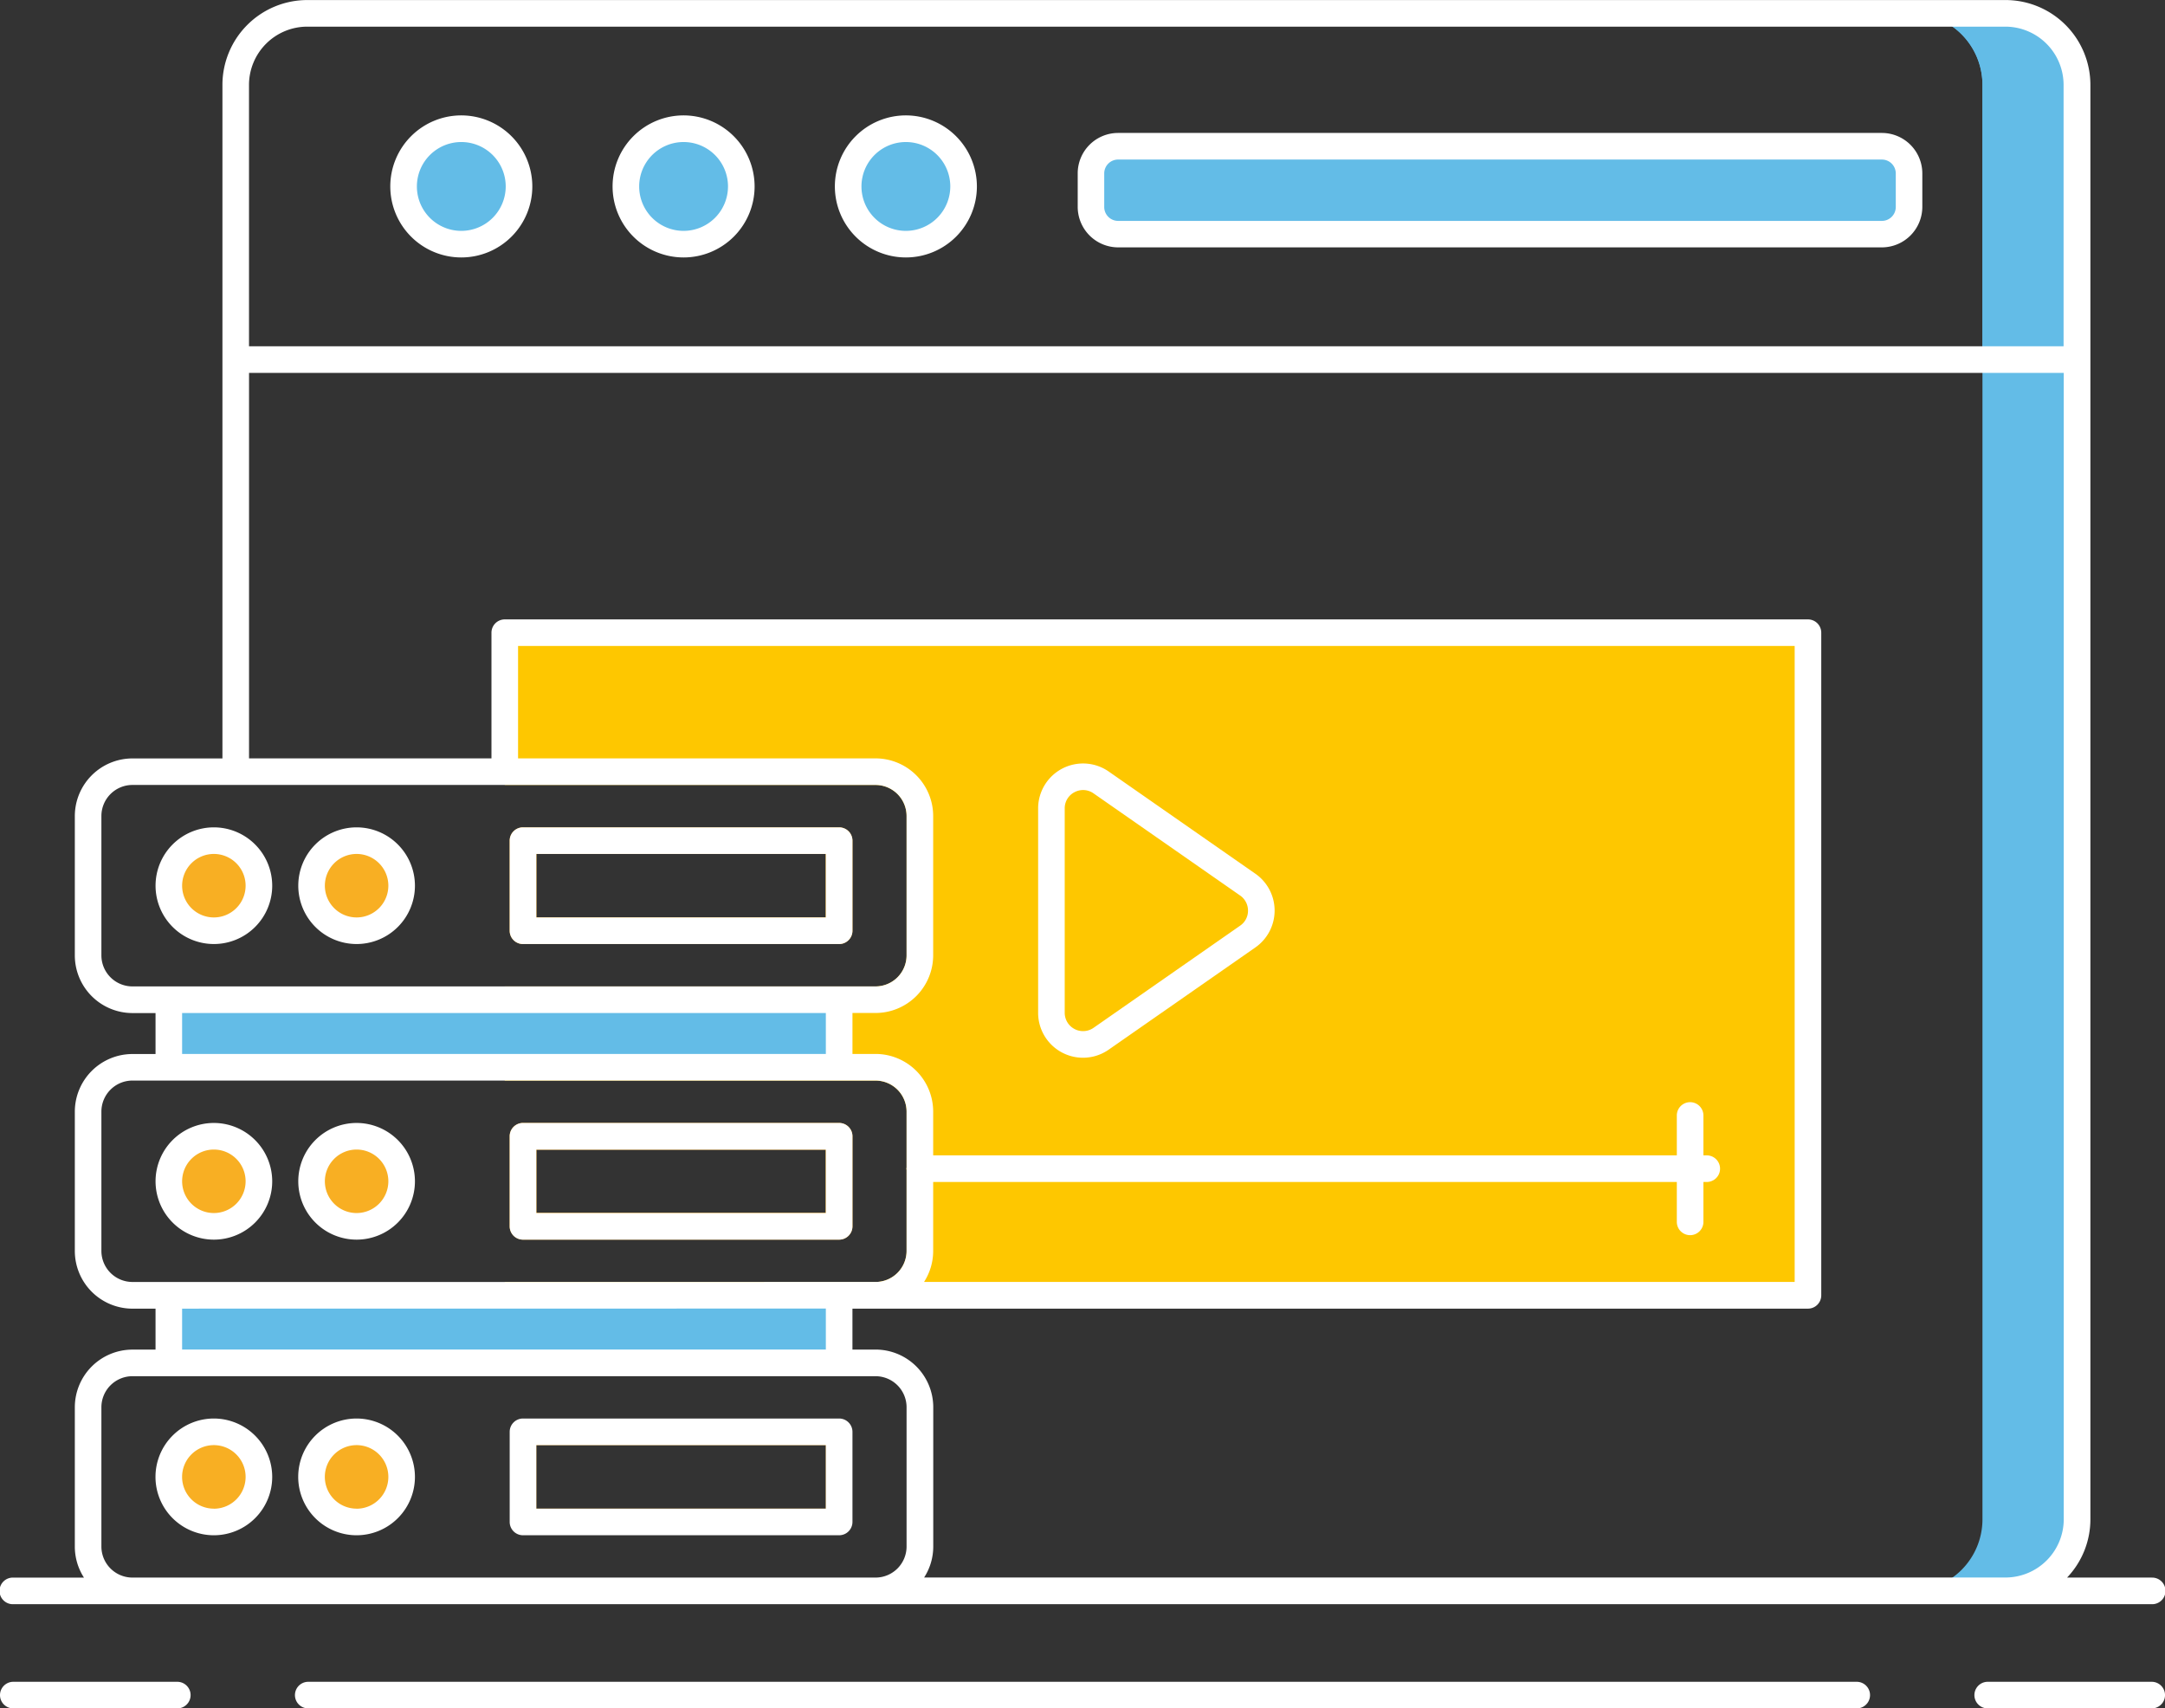
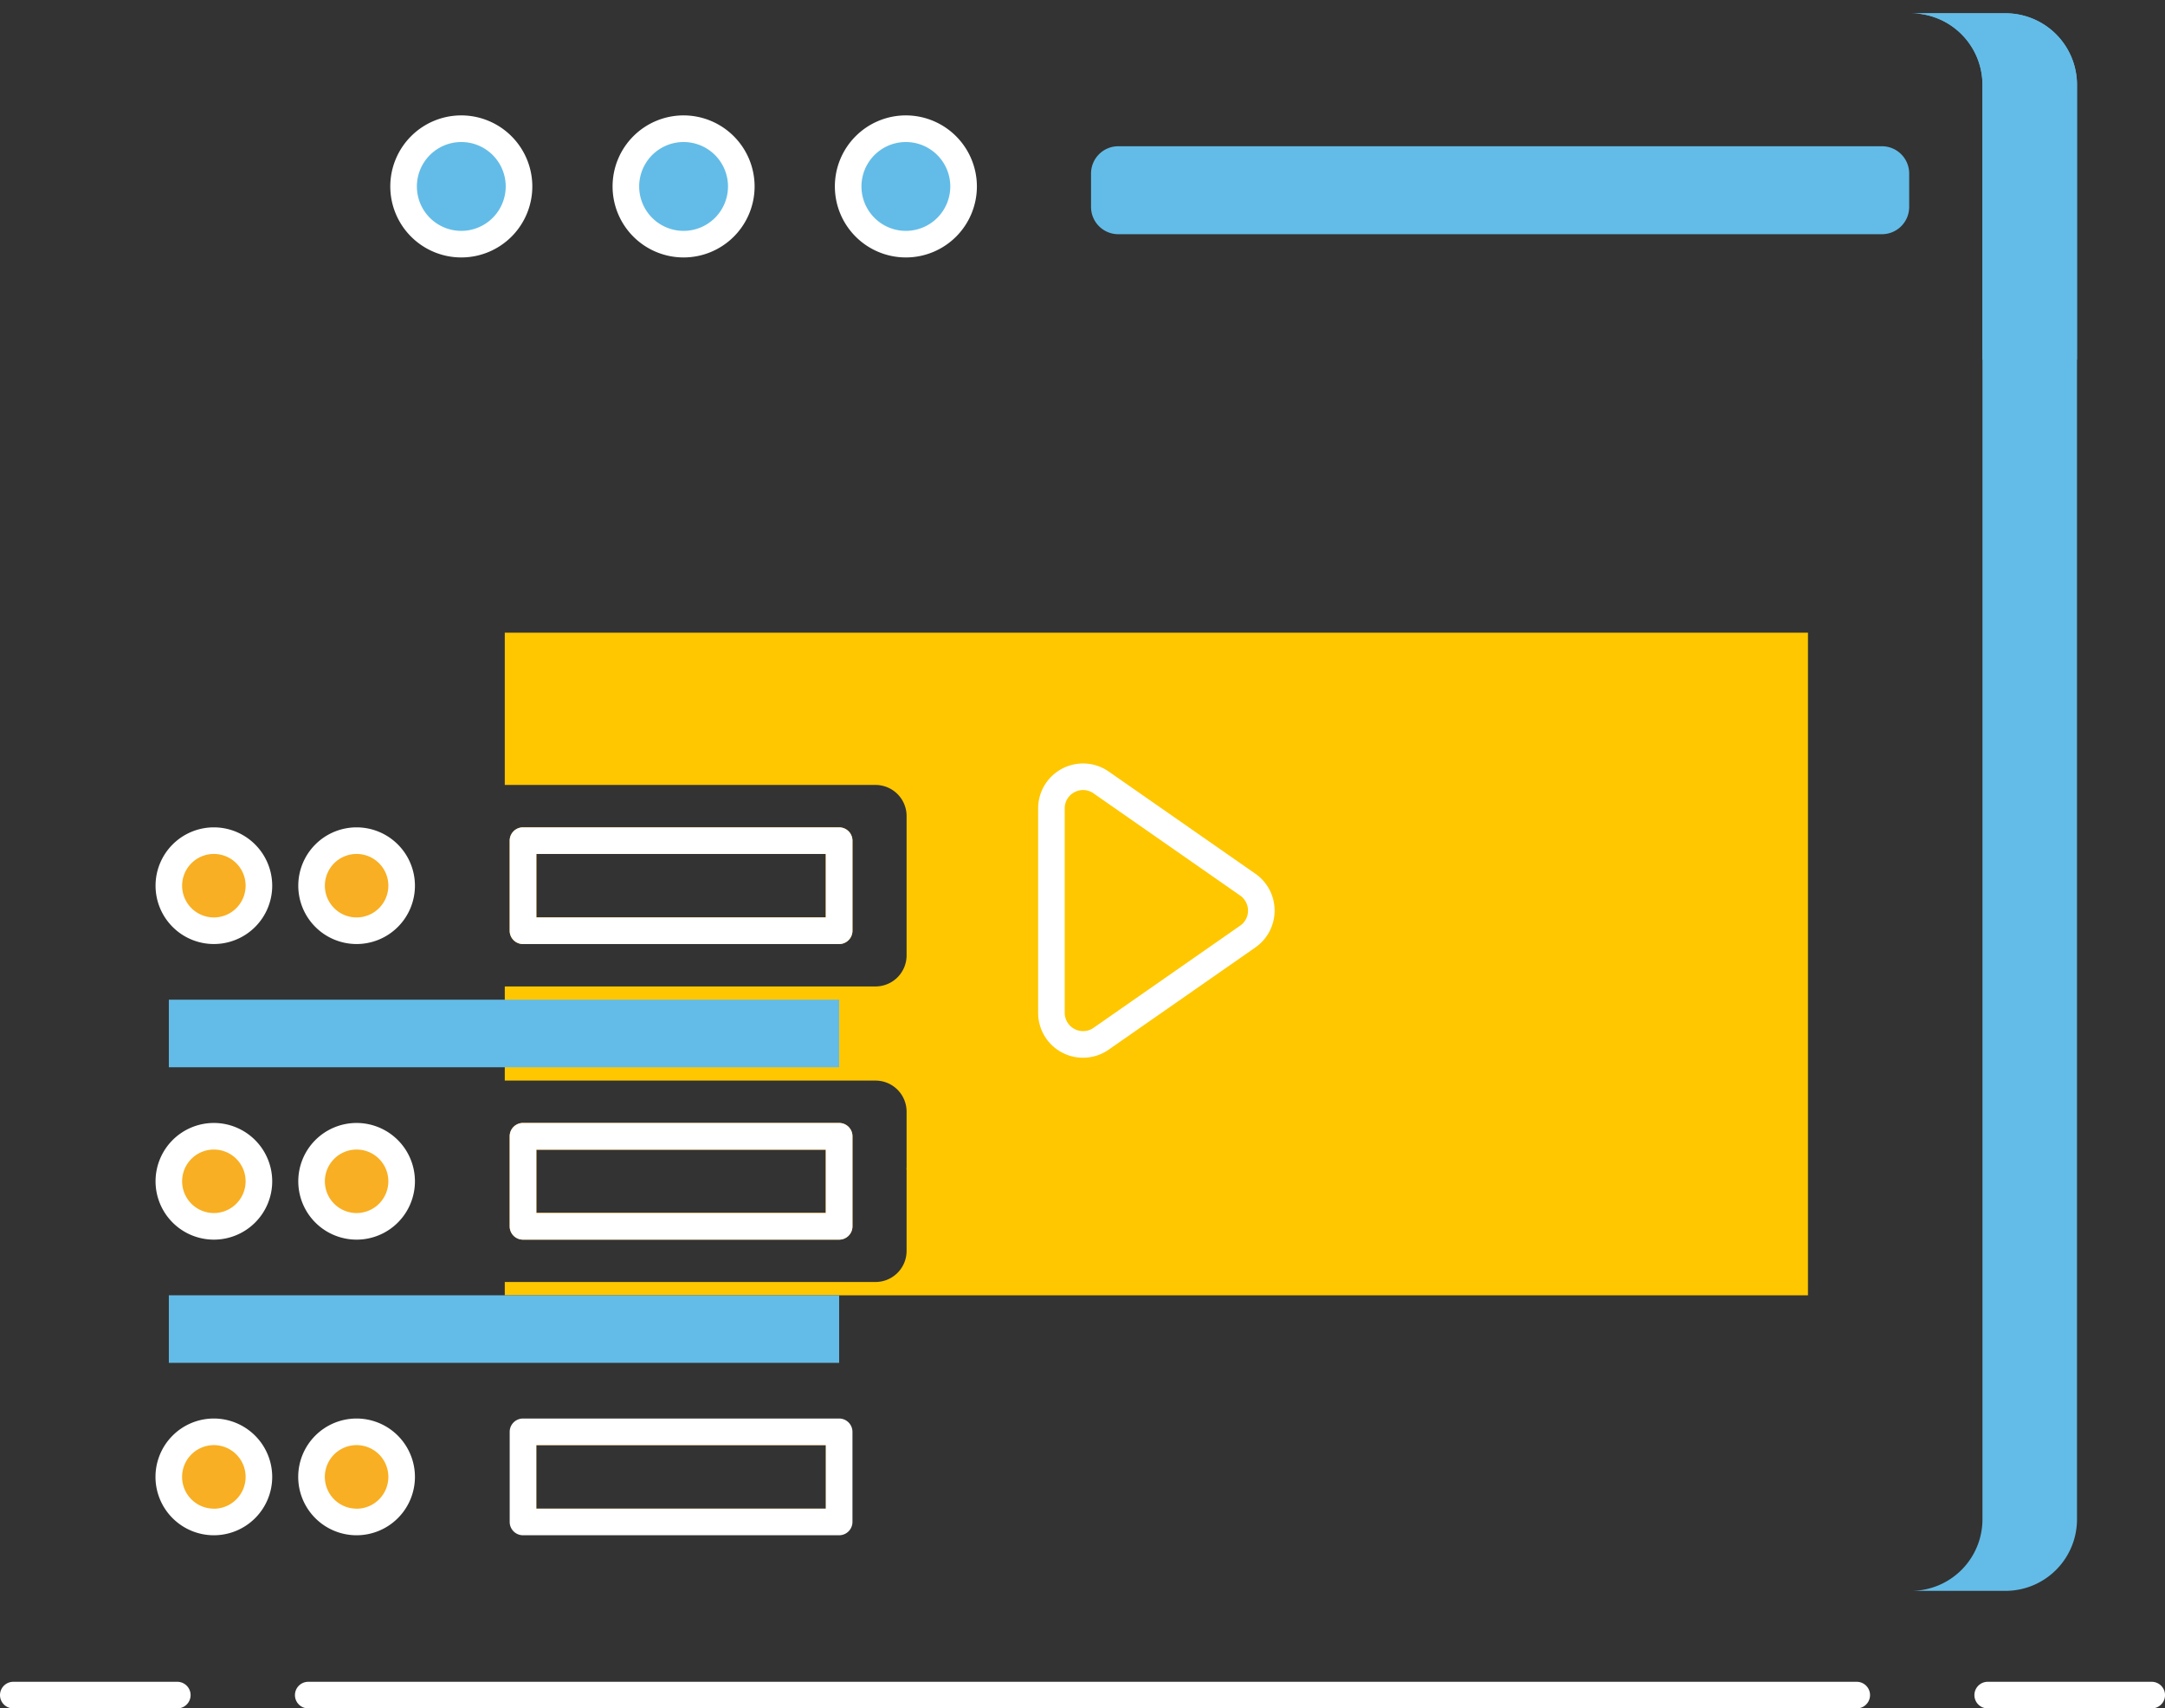
<svg xmlns="http://www.w3.org/2000/svg" height="105.692" viewBox="0 0 133.959 105.692" width="133.959">
  <rect x="0" y="0" width="133.959" height="105.692" fill="#333333" stroke="none" />
  <path d="m3747.041 1136.509v-88.747a4.426 4.426 0 0 0 -4.427-4.426h5.851a4.426 4.426 0 0 1 4.426 4.426v88.747a4.426 4.426 0 0 1 -4.426 4.426h-5.851a4.426 4.426 0 0 0 4.427-4.426z" fill="#63bce7" transform="translate(-3624.377 -1042.515)" />
  <circle cx="28.542" cy="11.534" fill="#63bce7" r="3.571" />
  <circle cx="42.296" cy="11.534" fill="#63bce7" r="3.571" />
  <circle cx="56.049" cy="11.534" fill="#63bce7" r="3.571" />
  <path d="m3606.584 1078.771h-47.261a1.685 1.685 0 0 1 -1.68-1.681v-2.079a1.686 1.686 0 0 1 1.68-1.681h47.261a1.686 1.686 0 0 1 1.681 1.681v2.079a1.686 1.686 0 0 1 -1.681 1.681z" fill="#63bce7" transform="translate(-3490.135 -1064.282)" />
  <path d="m3446.876 1226.97h-19.563a.821.821 0 0 0 -.823.823v5.573a.822.822 0 0 0 .823.823h19.563a.824.824 0 0 0 .823-.823v-5.573a.824.824 0 0 0 -.823-.823zm-.823 5.573h-17.917v-3.927h17.917z" fill="#f8af23" transform="translate(-3394.953 -1175.785)" />
  <path d="m3446.876 1293.65h-19.563a.821.821 0 0 0 -.823.823v5.573a.823.823 0 0 0 .823.823h19.563a.825.825 0 0 0 .823-.823v-5.573a.824.824 0 0 0 -.823-.823zm-.823 5.573h-17.917v-3.923h17.917z" fill="#f8af23" transform="translate(-3394.953 -1224.178)" />
  <path d="m3506.015 1183.06v40.994h-80.635v-.825h22.942a1.922 1.922 0 0 0 1.92-1.92v-5.019a.607.607 0 0 1 -.008-.068.6.6 0 0 1 .008-.071v-3.461a1.922 1.922 0 0 0 -1.92-1.92h-22.942v-5.825h22.942a1.922 1.922 0 0 0 1.92-1.92v-8.625a1.922 1.922 0 0 0 -1.92-1.92h-22.942v-9.421z" fill="#fec700" transform="translate(-3394.147 -1143.918)" />
  <path d="m3349.592 1332.524h41.475v4.18h-41.475z" fill="#63bce7" transform="translate(-3339.145 -1252.39)" />
  <path d="m3349.592 1265.846h41.475v4.18h-41.475z" fill="#63bce7" transform="translate(-3339.145 -1203.999)" />
  <path d="m3352.378 1235.541a2.786 2.786 0 1 1 2.786-2.786 2.795 2.795 0 0 1 -2.786 2.786z" fill="#f8af23" transform="translate(-3339.145 -1177.961)" />
  <path d="m3384.576 1235.541a2.786 2.786 0 1 1 2.786-2.786 2.795 2.795 0 0 1 -2.786 2.786z" fill="#f8af23" transform="translate(-3362.512 -1177.961)" />
  <path d="m3429.49 1229.97v5.573h19.563v-5.573zm18.74 4.75h-17.917v-3.928h17.917z" fill="#f8af23" transform="translate(-3397.13 -1177.962)" />
  <path d="m3352.378 1302.219a2.786 2.786 0 1 1 2.786-2.786 2.795 2.795 0 0 1 -2.786 2.786z" fill="#f8af23" transform="translate(-3339.145 -1226.352)" />
  <path d="m3384.576 1302.219a2.786 2.786 0 1 1 2.786-2.786 2.795 2.795 0 0 1 -2.786 2.786z" fill="#f8af23" transform="translate(-3362.512 -1226.352)" />
  <path d="m3429.49 1296.65v5.573h19.563v-5.573zm18.74 4.75h-17.917v-3.927h17.917z" fill="#f8af23" transform="translate(-3397.13 -1226.355)" />
  <path d="m3352.378 1368.9a2.786 2.786 0 1 1 2.786-2.786 2.795 2.795 0 0 1 -2.786 2.786z" fill="#f8af23" transform="translate(-3339.145 -1274.743)" />
  <path d="m3384.576 1368.9a2.786 2.786 0 1 1 2.786-2.786 2.795 2.795 0 0 1 -2.786 2.786z" fill="#f8af23" transform="translate(-3362.512 -1274.743)" />
  <path d="m3429.49 1363.32v5.573h19.563v-5.573zm18.74 4.753h-17.917v-3.93h17.917z" fill="#f8af23" transform="translate(-3397.13 -1274.74)" />
  <path d="m3747.041 1047.763a4.426 4.426 0 0 0 -4.427-4.426h5.851a4.426 4.426 0 0 1 4.426 4.426v17h-5.851z" fill="#63bce7" transform="translate(-3624.377 -1042.514)" />
  <g fill="#fff">
    <path d="m3403.944 1066.37a4.394 4.394 0 1 0 4.394 4.394 4.4 4.4 0 0 0 -4.394-4.394zm0 7.144a2.748 2.748 0 1 1 2.748-2.748 2.751 2.751 0 0 1 -2.748 2.748z" transform="translate(-3375.401 -1059.231)" />
    <path d="m3454.094 1066.37a4.394 4.394 0 1 0 4.394 4.394 4.4 4.4 0 0 0 -4.394-4.394zm0 7.144a2.748 2.748 0 1 1 2.748-2.748 2.751 2.751 0 0 1 -2.748 2.748z" transform="translate(-3411.797 -1059.231)" />
    <path d="m3504.244 1066.37a4.394 4.394 0 1 0 4.394 4.394 4.4 4.4 0 0 0 -4.394-4.394zm0 7.144a2.748 2.748 0 1 1 2.748-2.748 2.751 2.751 0 0 1 -2.748 2.748z" transform="translate(-3448.193 -1059.231)" />
-     <path d="m3604.4 1070.33h-47.26a2.5 2.5 0 0 0 -2.5 2.5v2.079a2.508 2.508 0 0 0 2.5 2.5h47.26a2.508 2.508 0 0 0 2.5-2.5v-2.079a2.506 2.506 0 0 0 -2.5-2.5zm.858 4.583a.861.861 0 0 1 -.858.858h-47.26a.86.86 0 0 1 -.859-.858v-2.079a.858.858 0 0 1 .859-.858h47.26a.86.86 0 0 1 .858.858z" transform="translate(-3487.957 -1062.105)" />
    <path d="m3559.152 1219.374-9.073-6.322a2.78 2.78 0 0 0 -4.369 2.282v12.643a2.777 2.777 0 0 0 4.369 2.279l9.073-6.322a2.78 2.78 0 0 0 0-4.561zm-.941 3.212-9.073 6.322a1.135 1.135 0 0 1 -1.783-.93v-12.643a1.117 1.117 0 0 1 .609-1.007 1.145 1.145 0 0 1 .527-.132 1.125 1.125 0 0 1 .647.206l9.073 6.322a1.13 1.13 0 0 1 .485.932 1.114 1.114 0 0 1 -.485.93z" transform="translate(-3481.476 -1165.32)" />
    <path d="m3350.2 1226.97a3.609 3.609 0 1 0 3.609 3.609 3.614 3.614 0 0 0 -3.609-3.609zm0 5.573a1.964 1.964 0 1 1 1.963-1.964 1.965 1.965 0 0 1 -1.963 1.964z" transform="translate(-3336.966 -1175.785)" />
    <path d="m3382.4 1226.97a3.609 3.609 0 1 0 3.609 3.609 3.612 3.612 0 0 0 -3.609-3.609zm0 5.573a1.964 1.964 0 1 1 1.964-1.964 1.965 1.965 0 0 1 -1.964 1.964z" transform="translate(-3360.335 -1175.785)" />
    <path d="m3446.876 1226.97h-19.563a.821.821 0 0 0 -.823.823v5.573a.822.822 0 0 0 .823.823h19.563a.824.824 0 0 0 .823-.823v-5.573a.824.824 0 0 0 -.823-.823zm-.823 5.573h-17.917v-3.927h17.917z" transform="translate(-3394.953 -1175.785)" />
    <path d="m3350.2 1293.65a3.609 3.609 0 1 0 3.609 3.609 3.614 3.614 0 0 0 -3.609-3.609zm0 5.573a1.964 1.964 0 1 1 1.963-1.964 1.967 1.967 0 0 1 -1.963 1.964z" transform="translate(-3336.966 -1224.177)" />
    <path d="m3382.4 1293.65a3.609 3.609 0 1 0 3.609 3.609 3.612 3.612 0 0 0 -3.609-3.609zm0 5.573a1.964 1.964 0 1 1 1.964-1.964 1.967 1.967 0 0 1 -1.964 1.964z" transform="translate(-3360.335 -1224.177)" />
    <path d="m3446.876 1293.65h-19.563a.821.821 0 0 0 -.823.823v5.573a.823.823 0 0 0 .823.823h19.563a.825.825 0 0 0 .823-.823v-5.573a.824.824 0 0 0 -.823-.823zm-.823 5.573h-17.917v-3.923h17.917z" transform="translate(-3394.953 -1224.177)" />
    <path d="m3350.2 1360.32a3.611 3.611 0 1 0 3.609 3.609 3.616 3.616 0 0 0 -3.609-3.609zm0 5.576a1.965 1.965 0 1 1 1.963-1.966 1.967 1.967 0 0 1 -1.963 1.97z" transform="translate(-3336.966 -1272.562)" />
    <path d="m3382.4 1360.32a3.611 3.611 0 1 0 3.609 3.609 3.614 3.614 0 0 0 -3.609-3.609zm0 5.576a1.965 1.965 0 1 1 1.964-1.966 1.968 1.968 0 0 1 -1.964 1.97z" transform="translate(-3360.335 -1272.562)" />
    <path d="m3446.876 1360.32h-19.563a.823.823 0 0 0 -.823.823v5.576a.823.823 0 0 0 .823.823h19.563a.825.825 0 0 0 .823-.823v-5.576a.825.825 0 0 0 -.823-.823zm-.823 5.576h-17.917v-3.93h17.917z" transform="translate(-3394.953 -1272.562)" />
    <path d="m3322.47 1419.712h-10.147a.823.823 0 1 0 0 1.646h10.147a.823.823 0 1 0 0-1.646z" transform="translate(-3311.5 -1315.666)" />
    <path d="m3767.91 1419.712h-10.148a.823.823 0 1 0 0 1.646h10.148a.823.823 0 1 0 0-1.646z" transform="translate(-3634.773 -1315.666)" />
    <path d="m3474.681 1419.712h-95.812a.823.823 0 1 0 0 1.646h95.812a.823.823 0 0 0 0-1.646z" transform="translate(-3359.796 -1315.666)" />
-     <path d="m3444.636 1137.938h-5.236a5.226 5.226 0 0 0 1.443-3.6v-88.745a5.253 5.253 0 0 0 -5.249-5.25h-105.082a5.253 5.253 0 0 0 -5.249 5.25v41.668h-5.568a3.569 3.569 0 0 0 -3.565 3.565v8.623a3.569 3.569 0 0 0 3.565 3.565h1.429v2.534h-1.429a3.569 3.569 0 0 0 -3.565 3.565v8.623a3.571 3.571 0 0 0 3.565 3.565h1.429v2.534h-1.429a3.569 3.569 0 0 0 -3.565 3.565v8.62a3.537 3.537 0 0 0 .565 1.92h-4.372a.823.823 0 1 0 0 1.645h132.314a.823.823 0 1 0 0-1.645zm-117.729-92.349a3.608 3.608 0 0 1 3.6-3.6h105.077a3.608 3.608 0 0 1 3.6 3.6v16.173h-112.276zm-7.213 55.776a1.922 1.922 0 0 1 -1.92-1.92v-8.623a1.922 1.922 0 0 1 1.92-1.92h45.98a1.922 1.922 0 0 1 1.92 1.92v8.623a1.922 1.922 0 0 1 -1.92 1.92zm42.905 19.93v2.534h-39.831v-2.529zm3.075-34.038h-22.119v-6.953h78.99v39.345h-53.87a3.537 3.537 0 0 0 .565-1.92v-4.265h46.013v2.468a.823.823 0 1 0 1.646 0v-2.468h.206a.823.823 0 0 0 0-1.646h-.206v-2.468a.823.823 0 1 0 -1.646 0v2.468h-46.013v-2.71a3.569 3.569 0 0 0 -3.565-3.565h-1.429v-2.534h1.429a3.571 3.571 0 0 0 3.565-3.565v-8.623a3.569 3.569 0 0 0 -3.565-3.563zm-3.075 15.753v2.534h-39.831v-2.534zm-42.905 16.64a1.922 1.922 0 0 1 -1.92-1.92v-8.62a1.922 1.922 0 0 1 1.92-1.92h45.98a1.922 1.922 0 0 1 1.92 1.92v3.461a.59.59 0 0 0 -.008.071.617.617 0 0 0 .008.068v5.019a1.922 1.922 0 0 1 -1.92 1.92zm47.9 16.368a1.922 1.922 0 0 1 -1.92 1.92h-45.98a1.922 1.922 0 0 1 -1.92-1.92v-8.618a1.922 1.922 0 0 1 1.92-1.92h45.98a1.922 1.922 0 0 1 1.92 1.92zm-1.92-12.185h-1.429v-2.533h59.122a.823.823 0 0 0 .823-.823v-40.994a.822.822 0 0 0 -.823-.823h-80.635a.822.822 0 0 0 -.823.823v7.775h-15v-23.85h112.285v70.926a3.608 3.608 0 0 1 -3.6 3.6h-66.914a3.537 3.537 0 0 0 .565-1.92v-8.62a3.569 3.569 0 0 0 -3.57-3.561z" transform="translate(-3311.5 -1040.34)" />
  </g>
</svg>